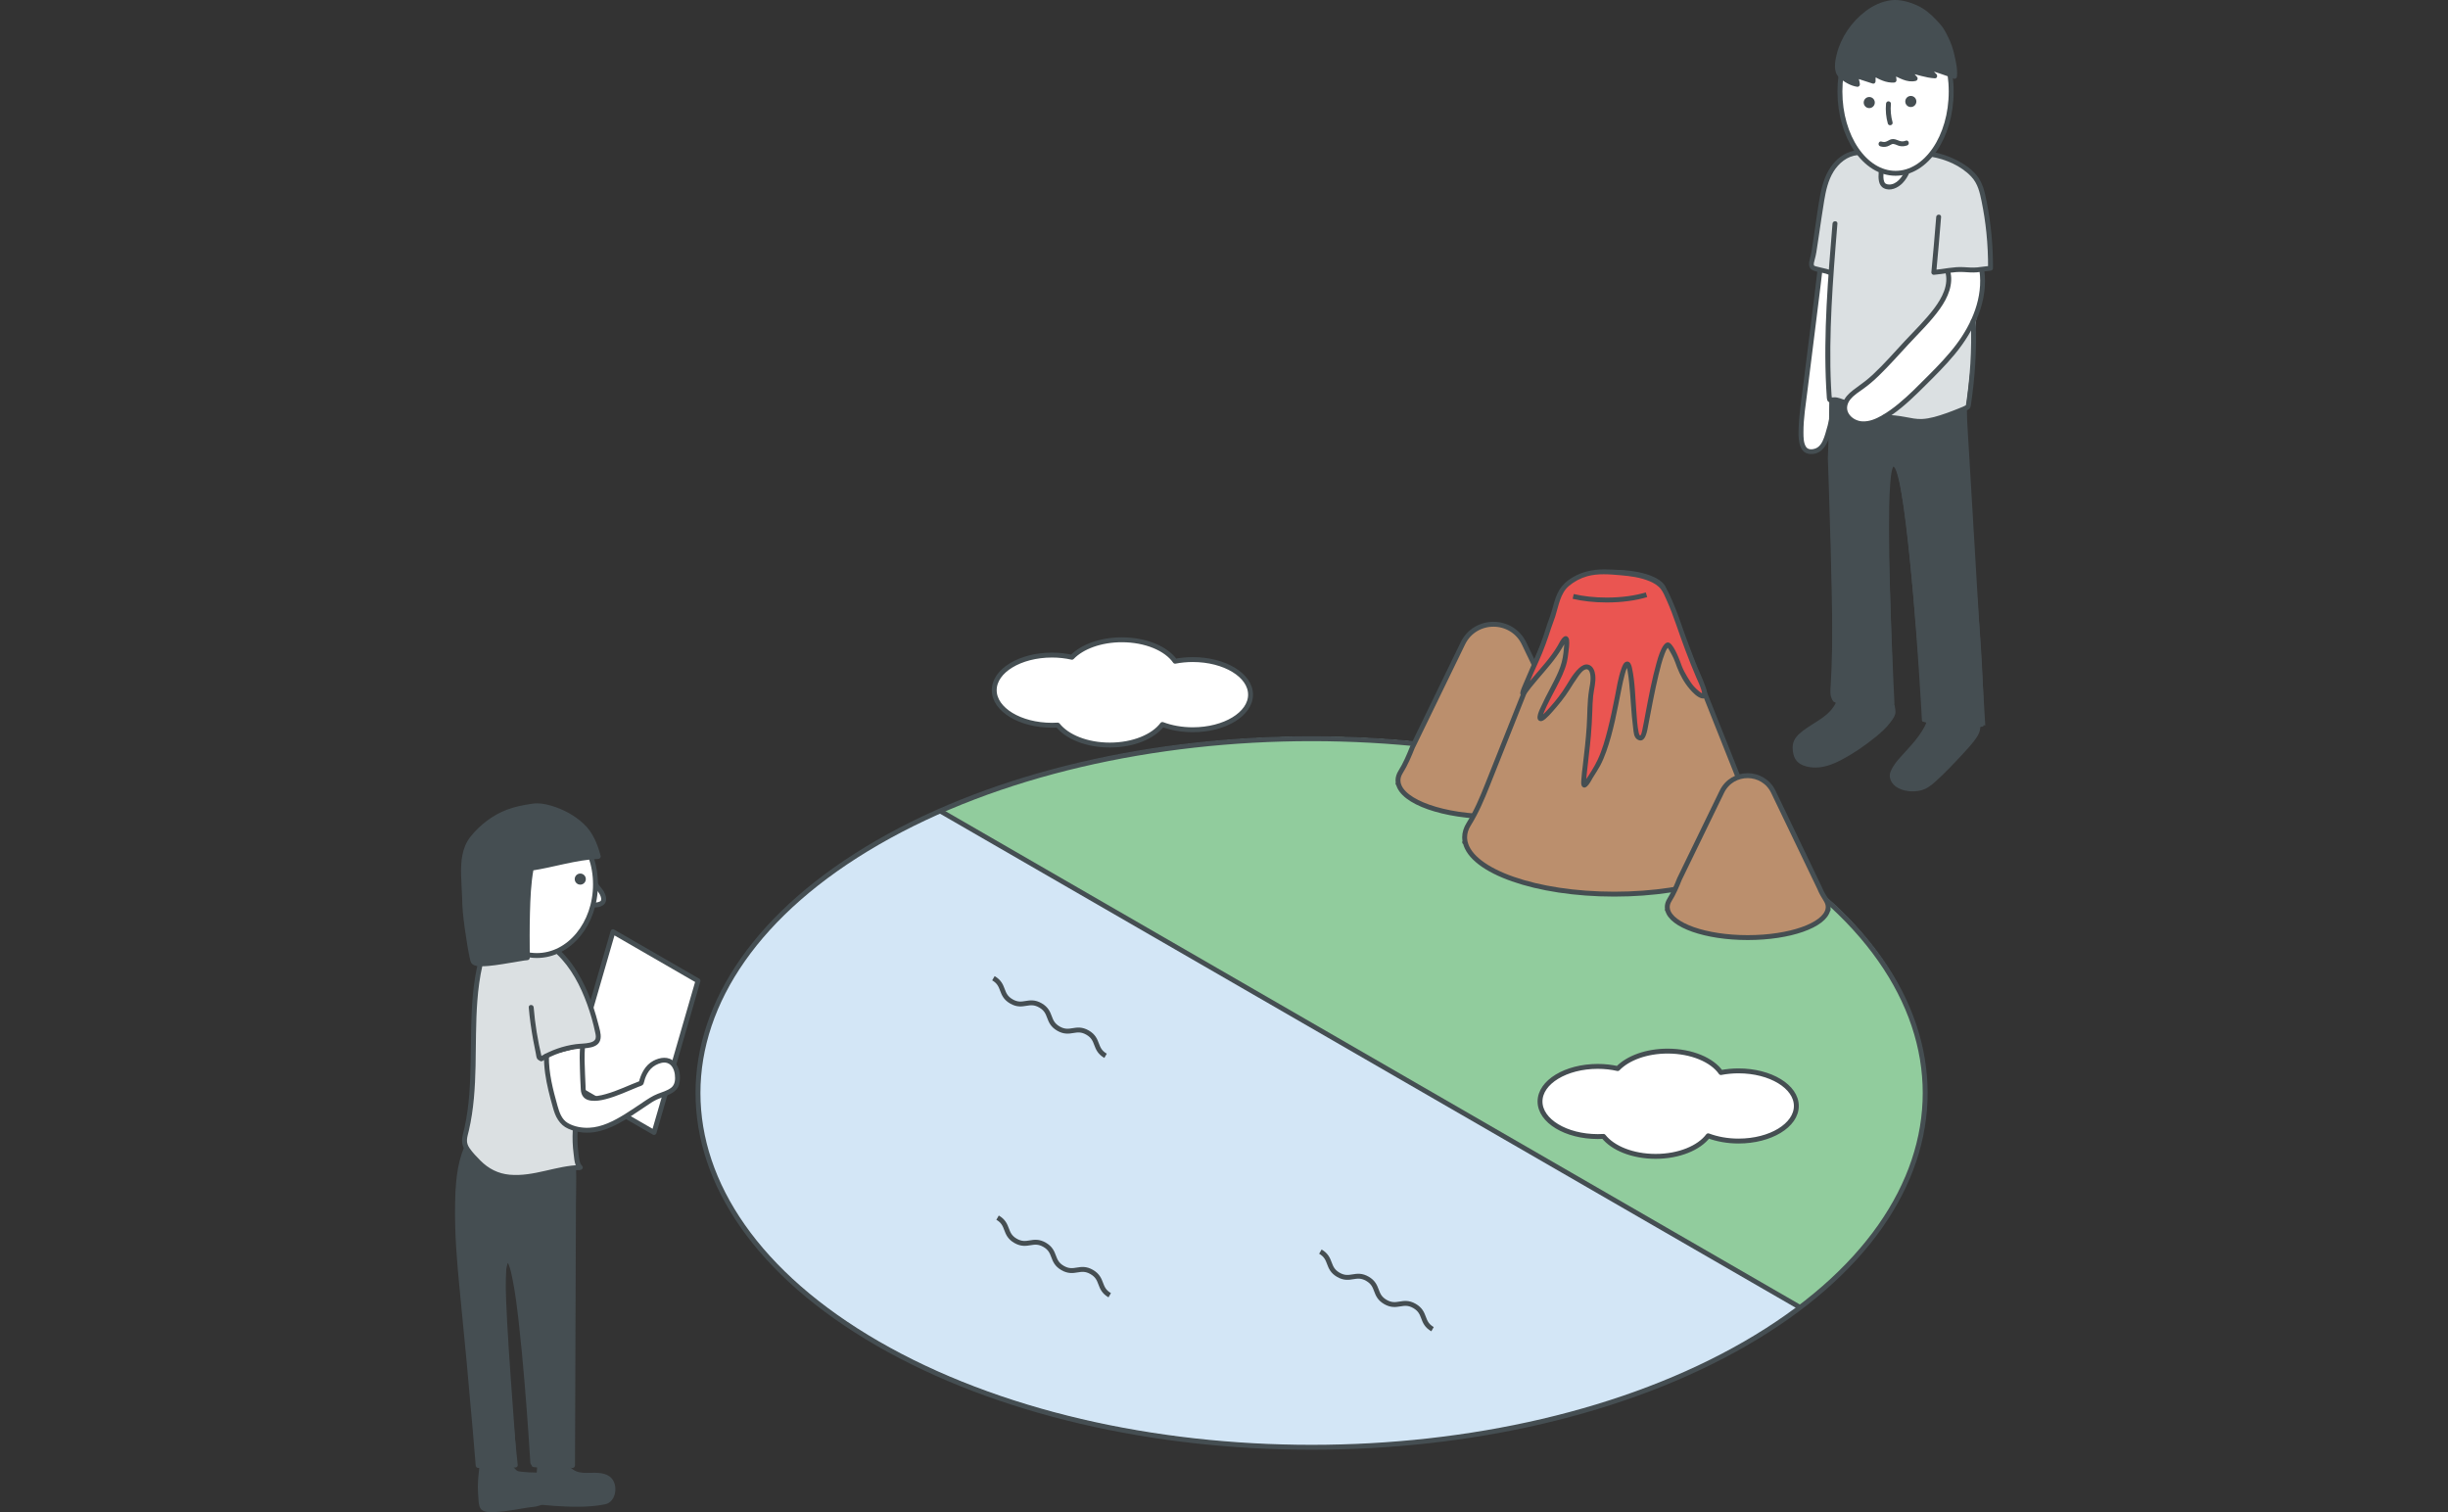
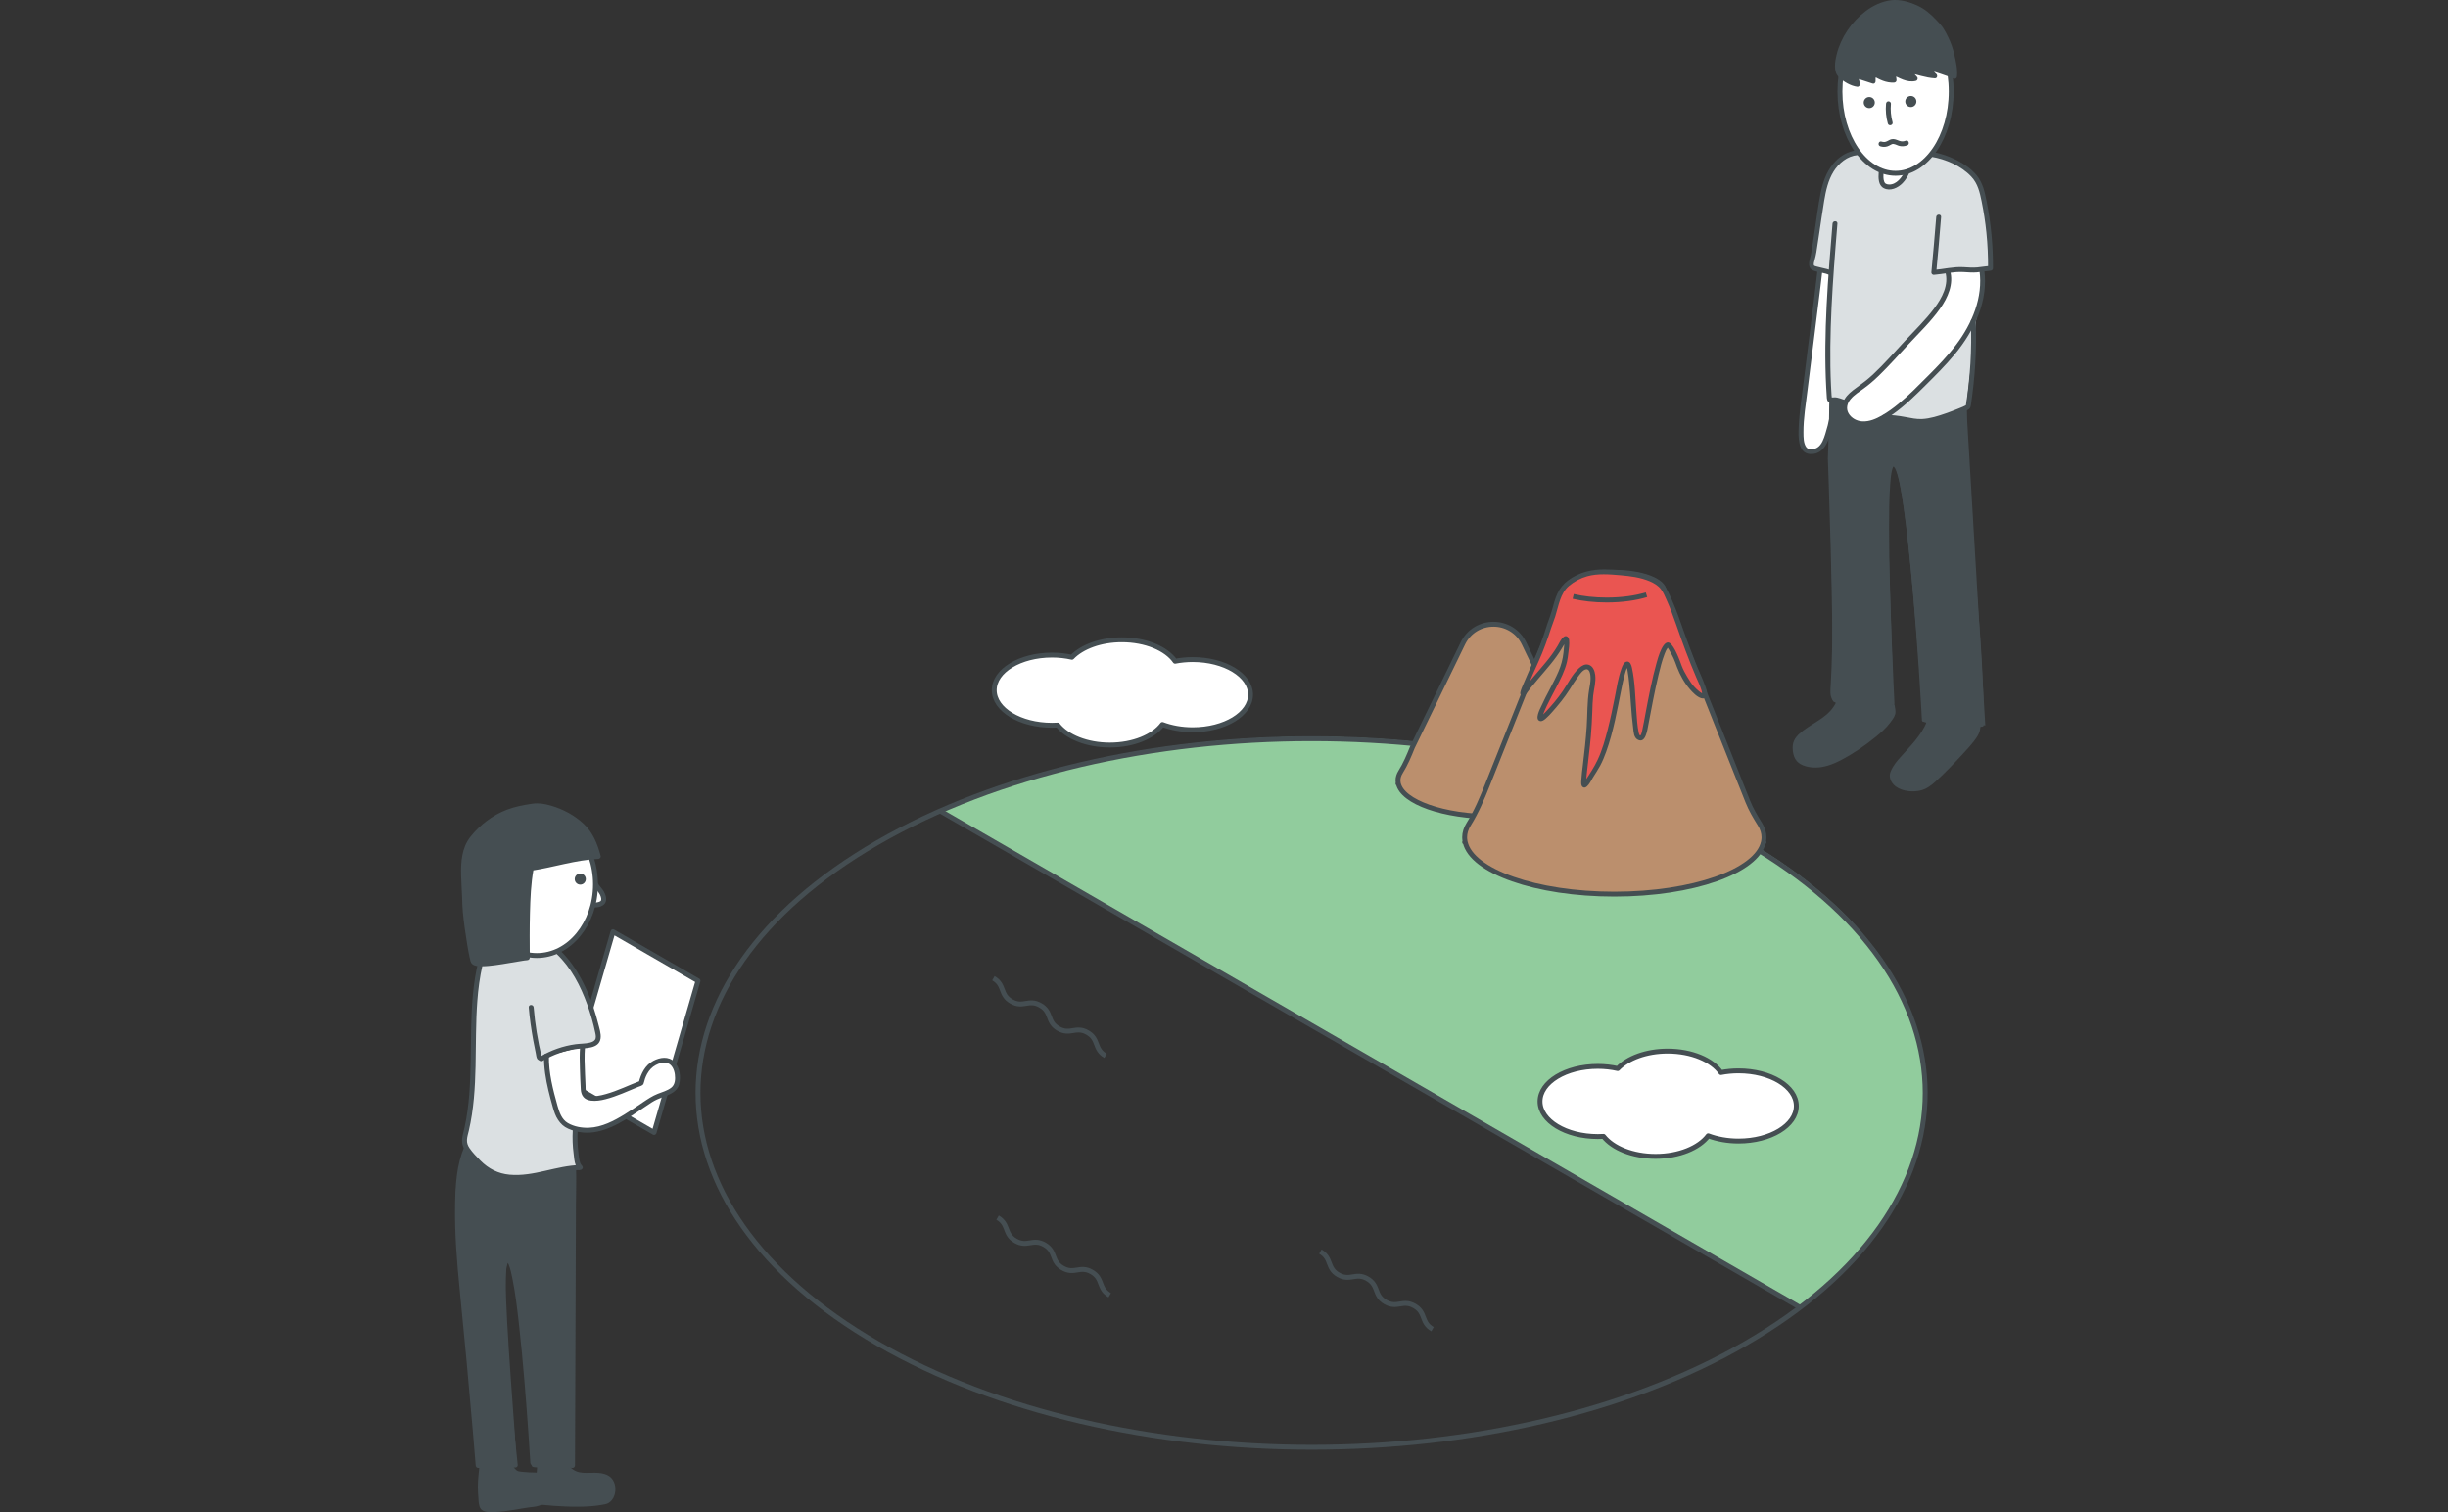
<svg xmlns="http://www.w3.org/2000/svg" id="_地球科学系" viewBox="0 0 300 185.299">
  <rect x="0" y="0" width="300" height="185.299" fill="#333333" stroke="none" />
  <defs>
    <style>.cls-1{clip-path:url(#clippath);}.cls-2,.cls-3,.cls-4,.cls-5,.cls-6{stroke-width:0px;}.cls-2,.cls-7{fill:none;}.cls-8{stroke-miterlimit:10;}.cls-8,.cls-9,.cls-10,.cls-11,.cls-7,.cls-12,.cls-13{stroke:#454e52;}.cls-8,.cls-10,.cls-11,.cls-7,.cls-12,.cls-13{stroke-width:.6px;}.cls-8,.cls-6,.cls-12,.cls-13{fill:#fff;}.cls-3{fill:#454e52;}.cls-9{fill:#d3e6f6;stroke-width:1.2px;}.cls-9,.cls-10,.cls-11,.cls-7,.cls-12,.cls-13{stroke-linejoin:round;}.cls-10{fill:#bb8f6d;}.cls-4{fill:#dbe0e2;}.cls-5{fill:#ea5551;}.cls-11{fill:#91cc9d;}.cls-13{stroke-linecap:round;}</style>
    <clipPath id="clippath">
      <path class="cls-2" d="M214.006,103.014c29.372,16.958,29.372,44.453-.002,61.412-29.373,16.959-76.996,16.959-106.368.001-29.372-16.958-29.372-44.453.002-61.412,29.373-16.959,76.996-16.959,106.368-.001Z" />
    </clipPath>
  </defs>
  <polygon class="cls-13" points="80.155 138.773 69.739 132.759 75.121 114.174 85.538 120.188 80.155 138.773" />
  <path class="cls-3" d="M67.276,180.68c-.29-.142-2.508.007-3.792-.249-.514-.102-.994-1.123-1.027-1.455l-3.516.306c-.087.876-.321,2.589-.199,3.83.074.744.023,1.678.513,1.876,1.31.531,5.038-.455,6.381-.501,0,0,5.929-1.7,1.64-3.807Z" />
  <path class="cls-3" d="M67.316,180.536c-.262-.11-.626-.072-.902-.077-.539-.011-1.078-.012-1.617-.039-.272-.013-.543-.032-.813-.063-.25-.029-.516-.04-.715-.208-.327-.275-.608-.787-.666-1.213-.008-.06-.086-.115-.145-.11-1.172.102-2.344.204-3.516.306-.087.008-.141.063-.15.15-.096.959-.22,1.916-.232,2.881-.006.497.039.988.073,1.483.026.384.035.831.233,1.174.306.53,1.173.485,1.698.471.831-.022,1.66-.15,2.479-.281.758-.121,1.515-.275,2.279-.351.281-.028.484-.063.75-.155.859-.296,1.803-.672,2.456-1.325.322-.322.552-.758.414-1.22-.207-.692-.993-1.113-1.589-1.409-.172-.086-.324.173-.151.259.512.255,1.21.601,1.432,1.175.142.366-.048.708-.303.968-.595.608-1.474.958-2.262,1.236-.188.066-.372.139-.568.156-.625.052-1.244.163-1.863.266-.785.131-1.572.264-2.366.337-.597.055-1.283.127-1.864-.064-.444-.146-.44-.758-.468-1.146-.035-.491-.082-.981-.08-1.474.005-.998.134-1.988.233-2.98l-.15.15c1.172-.102,2.344-.204,3.516-.306l-.145-.11c.059.434.33.898.618,1.219.353.394.846.409,1.344.451.599.051,1.201.058,1.802.067.345.005.832-.066,1.159.072.178.075.255-.215.08-.289Z" />
  <path class="cls-3" d="M70.294,143.109s-4.517-.546-6.81-1.465-6.311-.975-6.311-.975c-1.522,3.431-1.29,10.222-.432,18.43.858,8.208,1.855,20.482,1.855,20.482l4.551-.045s-2.713-24.678-.958-25.146c1.598-.426,3.101,24.862,3.101,24.862l4.871.329.133-36.471Z" />
  <path class="cls-3" d="M70.294,142.809c-1.53-.186-3.147-.464-4.679-.833-.525-.127-1.047-.267-1.558-.441-.493-.167-.969-.366-1.473-.501-1.104-.295-2.248-.446-3.385-.55-.673-.061-1.35-.107-2.026-.117-.096-.001-.218.056-.259.149-.972,2.214-1.104,4.771-1.144,7.155-.059,3.489.226,6.983.572,10.453.573,5.756,1.115,11.514,1.606,17.278.118,1.392.236,2.785.349,4.177.013.16.127.302.3.3,1.517-.015,3.034-.03,4.551-.045.149-.001.318-.137.3-.3-.09-.821-.174-1.642-.257-2.464-.2-1.975-.386-3.952-.557-5.93-.208-2.4-.395-4.802-.536-7.206-.123-2.093-.228-4.194-.192-6.292.007-.39.019-.78.043-1.169.01-.167.023-.335.039-.502.007-.074.015-.147.023-.221.009-.075.019-.154.021-.168.033-.226.072-.455.142-.673.013-.04.027-.08.043-.119-.013.034-.003.003.029-.056.015-.027.034-.052.05-.078-.053.088.032-.012-.007.011-.047.027.087-.006-.031.014.076-.013-.08-.003-.012.002-.051-.004-.076-.017-.081-.018.056.006-.053-.044.006.005.033.027.063.081.016.013.021.029.041.059.058.091.018.034.037.068.054.103.022.043.056.126.036.077.214.524.332,1.091.445,1.644.379,1.854.6,3.743.812,5.622.266,2.357.483,4.718.681,7.082.177,2.111.336,4.224.483,6.338.08,1.15.157,2.301.227,3.451.003.054.007.107.01.161.01.17.13.288.3.3,1.624.11,3.247.219,4.871.329.162.011.299-.146.3-.3.004-1.209.009-2.418.013-3.627.011-2.903.021-5.806.032-8.71.013-3.512.026-7.025.038-10.537.011-3.036.022-6.073.033-9.109.005-1.472.063-2.955.016-4.426-.001-.021 0-.041 0-.062.001-.386-.599-.387-.6,0-.004,1.209-.009,2.418-.013,3.627-.011,2.903-.021,5.806-.032,8.71-.013,3.512-.026,7.025-.038,10.537-.011,3.036-.022,6.073-.033,9.109l-.011,3.002c-.002.459-.066.968-.005,1.424.003.02-0.0.042-0.0.062l.3-.3c-1.624-.11-3.247-.219-4.871-.329l.3.3c-.05-.839-.105-1.678-.162-2.516-.134-2-.281-3.999-.441-5.997-.194-2.42-.406-4.839-.66-7.253-.219-2.08-.454-4.164-.816-6.224-.119-.679-.247-1.361-.446-2.022-.106-.354-.239-.864-.576-1.076-.385-.242-.71.108-.845.445-.194.483-.234,1.034-.276,1.548-.151,1.869-.067,3.764.016,5.635.107,2.44.28,4.878.476,7.312.178,2.207.378,4.412.593,6.615.119,1.216.242,2.432.373,3.647.006.057.012.113.018.17l.3-.3c-1.517.015-3.034.03-4.551.045l.3.3c-.302-3.71-.623-7.418-.957-11.125-.266-2.952-.542-5.904-.846-8.853-.36-3.491-.688-6.991-.727-10.503-.017-1.583.022-3.173.209-4.746.143-1.196.37-2.425.856-3.534l-.259.149c1.672.025,3.384.185,5.008.583,1.03.253,2.003.685,3.034.944,1.062.267,2.141.47,3.221.645.617.1,1.237.193,1.858.268.382.046.379-.554,0-.6Z" />
  <path class="cls-3" d="M57.028,140.629c-.785,2.172-1.174,4.405-1.205,6.713-.034,2.552.182,5.118.392,7.659.441,5.349,1.096,10.678,1.608,16.021.274,2.858.511,5.721.624,8.591.003.08.066.151.15.15,1.517-.018,3.033-.06,4.55-.078.079-.001.152-.068.15-.15-.039-1.474-.153-2.948-.256-4.419-.15-2.145-.311-4.289-.462-6.433-.159-2.245-.311-4.491-.431-6.738-.094-1.775-.184-3.556-.161-5.334.007-.528.013-1.066.093-1.59.02-.132.059-.33.099-.416.028-.061.033-.05.048-.077-.016.028-.035-.007.002.012.262.141.426.517.543.842.245.678.394,1.393.529,2.1.421,2.203.654,4.443.866,6.674.256,2.695.448,5.396.613,8.098.08,1.306.152,2.612.218,3.918.031.615.061,1.23.089,1.845.012.255.023.51.035.766.006.135.012.269.018.404.005.123-.024.32.022.434.077.189.355.172.525.183.388.024.779.021,1.167.018.927-.007,1.854-.035,2.78-.07.176-.006.352-.013.528-.021.082-.003.148-.066.15-.15.089-4.748.111-9.496.11-14.244-.001-4.722-.024-9.444-.02-14.166.003-2.687.014-5.374.042-8.061.002-.193-.298-.193-.3,0-.05,4.755-.047,9.511-.036,14.266.01,4.72.026,9.44-.001,14.16-.015,2.682-.045,5.364-.095,8.045l.15-.15c-.633.027-1.266.048-1.9.064-.885.023-1.793.081-2.676.001-.042-.004-.096-.02-.138-.016-.13.012.024-.059.005.036.048-.238-.024-.559-.035-.802-.027-.596-.054-1.192-.083-1.788-.064-1.311-.134-2.621-.211-3.931-.161-2.737-.35-5.473-.598-8.203-.21-2.305-.445-4.617-.845-6.898-.137-.78-.289-1.565-.528-2.321-.126-.399-.274-.896-.598-1.185-.711-.635-.801.792-.827,1.165-.108,1.544-.027,3.107.038,4.651.093,2.196.234,4.389.383,6.582.271,3.981.631,7.961.82,11.947.013.268.024.536.031.803l.15-.15c-1.517.018-3.033.06-4.55.078l.15.15c-.205-5.187-.79-10.352-1.338-15.511-.553-5.195-1.169-10.419-1.28-15.647-.029-1.372.016-2.751.228-4.109.195-1.244.533-2.455.96-3.638.066-.182-.224-.26-.289-.08h0Z" />
  <path class="cls-3" d="M69.16,179.282c.479.582,1.118,1.169,1.915,1.302,1.026.171,2.267-.169,3.293.318,1.425.676.965,2.988-.12,3.251-2.134.517-5.35.334-7.749.105-2.186-.209-.285-2.416-.552-4.976" />
  <path class="cls-3" d="M69.054,179.388c.515.618,1.163,1.197,1.981,1.341.881.154,1.785-.055,2.665.117.708.138,1.258.537,1.385,1.275.092.535-.039,1.168-.403,1.582-.189.215-.408.295-.681.354-.401.086-.808.145-1.216.186-.889.09-1.785.106-2.679.089-.889-.017-1.777-.068-2.662-.14-.395-.032-.814-.036-1.201-.124-.234-.053-.471-.155-.582-.381-.256-.522.049-1.304.169-1.827.195-.848.348-1.705.265-2.578-.018-.191-.318-.192-.3,0,.082.875-.076,1.726-.273,2.575-.127.551-.346,1.203-.2,1.771.141.548.665.725,1.174.78.955.103,1.918.164,2.878.202,1.007.039,2.018.044,3.024-.034.434-.033.867-.083,1.295-.157.313-.054.657-.094.929-.271.938-.613,1.044-2.222.309-3.018-.66-.714-1.786-.666-2.674-.649-.562.011-1.152.034-1.676-.205-.529-.241-.949-.661-1.317-1.101-.124-.148-.335.065-.212.212h0Z" />
  <path class="cls-4" d="M60.178,114.337c-.416.235-1.168,3.356-1.572,4.506s-.723,14.102-.74,14.382-.973,6.276-.943,6.58,1.835,3.482,3.791,4.045c2.434.701,6.381-.277,8.141-.529s2.543.234,2.258-.257c-.429-.737-.638-4.686-.638-4.686l-1.624-1.012s-1.976-5.934-1.885-7.744c.01-.191-.747.207-.632.124,1.203-.867,1.519-.966,6.682-2.003.551-.111-.876-5.052-.974-5.298s-2.852-5.571-3.691-5.927c-1.585-.671-8.172-2.182-8.172-2.182Z" />
  <path class="cls-6" d="M71.39,128.267c-.13,1.557.03,3.489.077,5.057.01.33.031.689.25.936.231.26.612.314.959.336,1.599.1,4.395-1.307,5.895-1.87.483-1.992,1.49-2.495,2.3-2.735,1.607-.476,2.418,1.146,2.072,2.785-.241,1.14-2.061,1.299-3.042,1.927-3.228,2.067-6.354,4.802-9.931,3.424-.427-.164-.851-.39-1.12-.76-.188-.259-.527-.76-.614-1.067-.592-2.089-1.319-4.573-1.267-6.906" />
  <path class="cls-3" d="M71.09,128.267c-.071.895-.055,1.795-.022,2.692.031.848.051,1.701.107,2.547.052.783.446,1.264,1.238,1.364.609.078,1.22-.025,1.809-.177,1.377-.355,2.671-.97,3.984-1.503.228-.093.549-.141.655-.385.082-.189.11-.415.179-.611.072-.203.157-.399.259-.588.251-.462.6-.848,1.067-1.096.414-.22.949-.401,1.412-.249.584.191.854.838.924,1.402.072.576.04,1.253-.455,1.63-.477.363-1.093.525-1.642.742-.666.263-1.238.652-1.83,1.049-.732.491-1.459.99-2.21,1.453-1.327.818-2.796,1.589-4.385,1.656-.873.037-1.832-.131-2.593-.578-.754-.444-1.039-1.316-1.262-2.107-.56-1.992-1.09-4.031-1.055-6.116.007-.386-.593-.386-.6,0-.024,1.429.213,2.849.54,4.236.161.684.346,1.363.537,2.04.16.569.317,1.066.646,1.563.325.49.701.84,1.244,1.08.567.25,1.17.403,1.786.463,1.2.117,2.386-.19,3.48-.666,1.166-.507,2.238-1.207,3.291-1.912.56-.374,1.116-.754,1.681-1.12.419-.272.86-.453,1.326-.628.792-.298,1.784-.646,2.024-1.56.238-.907.098-2.09-.589-2.779-.712-.714-1.757-.551-2.573-.117-1.005.535-1.515,1.591-1.781,2.654l.21-.21c-1.425.539-2.793,1.228-4.266,1.635-.62.171-1.448.388-2.075.129-.439-.181-.378-.738-.392-1.13-.017-.482-.041-.964-.063-1.445-.05-1.118-.094-2.241-.006-3.358.03-.385-.57-.383-.6,0h0Z" />
  <path class="cls-3" d="M64.798,123.44c.109,1.348.307,2.69.546,4.021.098.544.203,1.086.321,1.626.043.196.057.477.162.65.073.12.241.195.355.269.088.058.214.053.303,0,1.302-.775,2.755-1.289,4.26-1.476.957-.119,2.667.026,2.854-1.281.084-.591-.156-1.267-.298-1.837-.155-.62-.333-1.234-.534-1.841-.413-1.245-.919-2.466-1.542-3.621-.681-1.262-1.512-2.462-2.557-3.451-.28-.265-.705.158-.424.424,1.755,1.662,2.904,3.908,3.719,6.157.41,1.131.741,2.293.984,3.471.057.278.142.613-.035.866-.144.206-.407.293-.639.349-.562.136-1.159.112-1.731.19-1.54.21-3.023.737-4.358,1.531h.303l-.247-.162.138.179c-.474-1.987-.812-4.03-.977-6.066-.031-.382-.631-.386-.6,0h0Z" />
  <path class="cls-3" d="M70.19,138.499c-.053.966-.019,1.935.108,2.895.057.434.082.972.252,1.378.068.162.199.302.303.443l.259-.451c-2.934.055-5.711,1.456-8.666,1.183-1.406-.13-2.581-.734-3.569-1.73-.466-.47-.959-.975-1.333-1.522-.219-.32-.342-.648-.317-1.041.024-.379.147-.752.232-1.12,1.203-5.2.639-10.592,1.037-15.871.22-2.917.752-5.852,2.092-8.478.175-.343-.342-.647-.518-.303-2.525,4.947-2.288,10.685-2.387,16.085-.05,2.748-.16,5.52-.758,8.212-.152.683-.424,1.407-.238,2.109.172.651.686,1.164,1.119,1.654.936,1.059,1.964,1.98,3.352,2.374,3.354.953,6.619-.889,9.954-.952.208-.004.4-.26.259-.451-.095-.129-.214-.261-.267-.405-.149-.408-.182-.909-.233-1.337-.106-.886-.129-1.781-.08-2.672.021-.386-.579-.385-.6,0h0Z" />
  <path class="cls-6" d="M72.888,108.211c.198.413.677.826.875,1.239.16.333.319.729.144,1.054-.182.339-.854.424-1.237.388" />
  <path class="cls-3" d="M72.629,108.362c.301.605.93,1.017,1.046,1.719.01.058.012.124.002.182-.005.03-.016.062-.029.089-.007.013-.054.068-.016.027-.007.008-.065.062-.024.029-.023.019-.05.034-.075.049-.065.037-.073.039-.134.059-.246.081-.462.098-.728.075-.162-.014-.3.148-.3.3,0,.174.138.286.3.3.313.027.655-.007.95-.119.386-.146.645-.428.662-.856.017-.411-.194-.866-.428-1.194-.231-.323-.529-.605-.707-.964-.072-.145-.277-.186-.41-.108-.148.086-.18.265-.108.41h0Z" />
  <ellipse class="cls-8" cx="65.791" cy="108.373" rx="7.185" ry="8.717" />
  <path class="cls-3" d="M73.315,104.943c-3.13.14-5.119.977-8.217,1.445-.556,2.969-.502,7.947-.481,10.968-.912.034-6.147,1.271-6.608.483-.258-.442-1.055-5.633-1.068-7.243-.018-2.402-.576-5.671.634-7.46.915-1.353,2.751-2.835,4.251-3.481,1.134-.488,2.378-.721,3.6-.9s3.409.65,4.448,1.318c1.928,1.241,2.752,2.282,3.441,4.87Z" />
  <path class="cls-3" d="M73.315,104.643c-2.829.135-5.513,1.029-8.296,1.456-.094.014-.193.118-.21.21-.334,1.807-.416,3.661-.466,5.495-.051,1.85-.038,3.702-.025,5.553l.3-.3c-.901.041-1.813.282-2.701.428-1.052.173-2.193.413-3.264.301-.131-.014-.3-.065-.365-.088-.049-.018-.011.02-.024-.02.016.046-.008-.017-.026-.08-.111-.372-.18-.758-.251-1.139-.234-1.253-.419-2.518-.569-3.783-.144-1.209-.167-2.41-.232-3.624-.086-1.617-.278-3.382.251-4.946.252-.745.768-1.353,1.313-1.905.649-.658,1.379-1.24,2.166-1.724.807-.497,1.675-.83,2.594-1.057.826-.204,1.744-.445,2.6-.374,1.484.123,2.974.811,4.174,1.666,1.118.796,1.9,1.808,2.369,3.1.145.398.265.805.375,1.214.1.373.679.214.579-.16-.391-1.457-.953-2.861-2.075-3.912-1.135-1.063-2.548-1.808-4.036-2.238-.737-.213-1.493-.344-2.257-.231-1.058.157-2.121.358-3.124.737-1.715.648-3.323,1.875-4.458,3.31-1.076,1.361-1.187,3.057-1.149,4.734.021.906.091,1.81.123,2.716.021.57.029,1.135.082,1.703.125,1.344.316,2.684.536,4.016.09.545.183,1.09.304,1.629.06.27.105.612.322.807.288.259.77.265,1.133.268.579.005,1.159-.063,1.732-.138,1.168-.154,2.322-.387,3.486-.562.128-.019.252-.038.395-.044.161-.007.301-.131.3-.3-.013-1.818-.025-3.636.023-5.454.047-1.812.118-3.648.447-5.434l-.21.21c2.73-.419,5.364-1.303,8.137-1.435.384-.018.387-.618,0-.6Z" />
  <circle class="cls-3" cx="71.112" cy="107.724" r=".68" />
  <path class="cls-6" d="M223.026,33.159c-.777,6.704-1.347,10.558-2.125,17.262-.157,1.354-.586,4.738.767,4.898,1.742.207,2.16-1.278,2.774-3.836.608-2.534,1.608-15.947,1.682-17.616" />
  <path class="cls-3" d="M222.726,33.159c-.522,4.495-1.12,8.98-1.672,13.472-.234,1.906-.546,3.827-.63,5.747-.048,1.088-.117,3.151,1.381,3.254,1.629.112,2.228-1.439,2.593-2.753.299-1.075.502-2.142.646-3.246.367-2.811.603-5.641.839-8.465.194-2.321.387-4.644.523-6.969.006-.111.013-.221.018-.332.017-.386-.583-.385-.6,0-.088,1.947-.264,3.892-.42,5.835-.23,2.859-.472,5.719-.795,8.569-.107.942-.209,1.89-.39,2.821-.136.699-.319,1.398-.532,2.078-.184.585-.42,1.311-.963,1.665-.355.232-1.064.363-1.357-.024-.361-.477-.352-1.249-.356-1.816-.011-1.74.295-3.497.503-5.218.514-4.258,1.086-8.509,1.594-12.767.074-.617.146-1.234.218-1.851.044-.383-.556-.38-.6,0h0Z" />
  <path class="cls-3" d="M224.002,56.175s.756,20.375.519,27.42c-.045,1.329.004,2.376.195,2.376.49,0,7.319,1.454,7.291.083-.302-14.652-1.273-29.002.008-29.031,1.583-.036,3.667,31.264,3.667,31.264l7.61.602-2.413-40.578-16.58-.871-.296,8.734Z" />
  <path class="cls-4" d="M230.513,18.709c-1.91-.304-4.98-.728-6.263,2.493-1.401,3.518-2.183,11.499-2.183,11.499l2.228.714-.109,15.464s9.156,2.941,10.859,2.76,5.91-1.642,5.91-1.642l1.91-16.936,1.072-.189s.799-10.614-3.904-12.776c-4.703-2.162-9.52-1.386-9.52-1.386Z" />
  <path class="cls-6" d="M230.531,21.14c-.079,1.112.077,1.779,1.043,1.77s1.792-1.001,2.156-1.895" />
  <path class="cls-3" d="M230.231,21.14c-.045.658-.061,1.566.623,1.919.797.412,1.734-.033,2.303-.62.376-.387.656-.848.862-1.344.062-.15-.067-.33-.21-.369-.173-.047-.307.059-.369.21-.318.766-1.026,1.705-1.947,1.674-.147-.005-.28-.038-.387-.096-.016-.01-.032-.02-.047-.031.024.019.022.018-.004-.005-.027-.025-.053-.051-.076-.079.036.045-.026-.044-.032-.054-.005-.009-.051-.107-.032-.061-.144-.35-.11-.758-.083-1.144.011-.162-.146-.3-.3-.3-.172,0-.289.138-.3.3h0Z" />
  <ellipse class="cls-8" cx="232.299" cy="11.211" rx="6.817" ry="10.025" />
  <path class="cls-6" d="M238.675,33.198c.683,2.218-1.067,4.536-2.646,6.237-1.418,1.527-2.837,3.054-4.255,4.581-1.125,1.211-2.261,2.432-3.611,3.388-.926.655-2.061,1.367-2.113,2.5-.047,1.039.959,1.898,1.993,2.015s2.049-.331,2.938-.871c1.786-1.085,3.287-2.572,4.771-4.044,1.905-1.891,3.829-3.805,5.243-6.088s2.271-5.2,1.87-7.855" />
  <path class="cls-3" d="M238.386,33.278c.475,1.627-.394,3.226-1.344,4.499-1.082,1.449-2.415,2.728-3.644,4.051-1.275,1.372-2.512,2.799-3.883,4.077-.632.589-1.312,1.097-2.013,1.601-.538.386-1.089.806-1.436,1.381-.785,1.299.063,2.741,1.389,3.204,1.582.552,3.272-.455,4.519-1.337,1.456-1.03,2.729-2.286,3.991-3.538,1.245-1.235,2.492-2.474,3.608-3.829,2.394-2.906,4.139-6.553,3.582-10.405-.055-.381-.633-.219-.579.16.474,3.279-.909,6.526-2.852,9.094-1.02,1.348-2.198,2.571-3.39,3.766-1.186,1.188-2.365,2.397-3.661,3.466-.652.538-1.341,1.039-2.075,1.459-.711.406-1.506.742-2.34.709-.685-.027-1.38-.39-1.725-.996-.334-.586-.162-1.236.252-1.73.45-.536,1.061-.906,1.622-1.312.66-.477,1.274-1.012,1.858-1.579,1.267-1.23,2.439-2.562,3.64-3.856,1.307-1.408,2.729-2.767,3.842-4.34.959-1.355,1.707-3.028,1.218-4.704-.108-.37-.687-.213-.579.16h0Z" />
  <path class="cls-3" d="M237.281,26.589c-.175,2.265-.385,4.527-.595,6.789-.014.153.149.312.3.3,1.23-.099,2.409-.416,3.651-.343.538.032,1.076.082,1.615.037.564-.047,1.121-.155,1.685-.2.162-.013.299-.127.3-.3.016-2.727-.24-5.453-.768-8.128-.231-1.173-.465-2.324-1.243-3.269-.622-.755-1.455-1.338-2.316-1.788-.963-.504-2.01-.878-3.084-1.059-.378-.064-.54.515-.16.579,1.781.3,3.66,1.108,4.912,2.44.798.849,1.037,1.909,1.264,3.02.26,1.277.458,2.566.589,3.862.147,1.443.213,2.894.204,4.344l.3-.3c-.546.043-1.085.145-1.631.195-.557.051-1.113.001-1.67-.032-1.244-.073-2.42.244-3.651.343l.3.3c.21-2.262.42-4.524.595-6.789.03-.385-.57-.383-.6,0h0Z" />
  <path class="cls-3" d="M227.631,18.409c-1.214.106-2.271.777-3.025,1.716-.828,1.031-1.245,2.303-1.502,3.584-.304,1.512-.488,3.051-.718,4.575-.117.778-.235,1.556-.352,2.333-.049.326-.112.635-.2.952-.085.306-.165.621-.122.94.072.535.477.657.944.779.487.127,1.027.18,1.489.386.35.156.655-.361.303-.518-.368-.164-.764-.243-1.154-.332-.205-.047-.41-.093-.612-.15-.094-.027-.328-.077-.37-.14-.094-.142.027-.532.073-.705.083-.31.161-.611.209-.929.108-.716.216-1.433.325-2.149.208-1.374.399-2.752.627-4.124.206-1.241.481-2.516,1.151-3.599.641-1.034,1.685-1.91,2.935-2.019.382-.033.385-.634,0-.6h0Z" />
  <path class="cls-3" d="M224.573,27.401c-.548,6.672-1.121,13.392-.775,20.09.022.427.043.856.08,1.282.028.321.153.548.51.558.291.008.516-.063.803.028.286.09.56.191.854.258.376.086.536-.492.16-.579-.457-.105-.958-.385-1.434-.347-.085.007-.284-0-.352.04l-.035 0c.082.068.112.064.091-.012.025-.051-.015-.209-.019-.265-.027-.393-.049-.787-.068-1.181-.077-1.593-.097-3.189-.081-4.783.033-3.264.216-6.525.45-9.78.127-1.771.271-3.541.417-5.31.032-.385-.569-.383-.6,0h0Z" />
  <path class="cls-3" d="M241.525,39.357c.138,3.471-.082,6.965-.619,10.396l.138-.179c-.32.219-.676.344-1.035.489-.506.205-1.016.403-1.532.582-.935.325-1.944.654-2.94.699-.682.031-1.346-.113-2.012-.24-.874-.166-1.75-.269-2.64-.266-.386.001-.387.601,0,.6.7-.002,1.394.054,2.084.172.496.085.988.197,1.487.268,1.299.184,2.56-.123,3.794-.525.761-.248,1.505-.542,2.245-.845.259-.106.528-.192.758-.353.273-.19.261-.422.309-.744.229-1.554.393-3.118.492-4.686.113-1.787.143-3.58.072-5.369-.015-.385-.615-.387-.6,0h0Z" />
  <path class="cls-3" d="M230.381,21.14c-.041.597-.082,1.467.548,1.79.737.377,1.601-.06,2.122-.596.356-.367.628-.807.823-1.278.074-.178-.216-.256-.289-.08-.343.828-1.098,1.818-2.092,1.784-.317-.011-.597-.128-.723-.436-.15-.364-.115-.801-.089-1.184.013-.193-.287-.192-.3,0h0Z" />
  <path class="cls-3" d="M240.728,50.126c-.103,5.056.195,10.109.596,15.147.4,5.03.9,10.054,1.2,15.092.169,2.838.274,5.681.263,8.524l.11-.145c-2.406.325-4.858.115-7.177-.602l.11.145c-.161-2.931-.348-5.86-.557-8.788-.231-3.241-.489-6.48-.796-9.715-.262-2.756-.548-5.515-.967-8.252-.144-.944-.302-1.888-.524-2.817-.124-.518-.247-1.118-.551-1.568-.163-.242-.46-.4-.669-.117-.2.271-.241.687-.29,1.009-.23,1.531-.239,3.104-.262,4.649-.033,2.264-.005,4.528.039,6.792.048,2.437.121,4.874.208,7.31.072,2.033.154,4.066.245,6.099.047,1.06.096,2.12.15,3.18.002.049.005.098.007.146l.11-.145c-1.572.233-3.179.246-4.76.117-.374-.031-.746-.07-1.118-.12-.376-.05-.905-.058-1.188-.345-.446-.453-.284-1.292-.252-1.861.152-2.689.188-5.383.184-8.075-.008-5.857-.22-11.711-.331-17.566-.057-3.035-.093-6.071-.025-9.106.004-.193-.296-.193-.3,0-.13,5.791.08,11.587.216,17.376.136,5.8.283,11.62-.047,17.416-.035.622-.152,1.388.252,1.923.225.298.554.394.909.454.399.067.803.117,1.205.158,1.77.183,3.572.18,5.334-.082.061-.009.113-.085.11-.145-.037-.714-.07-1.428-.103-2.142-.083-1.787-.158-3.574-.227-5.362-.09-2.327-.168-4.655-.228-6.983-.06-2.335-.104-4.671-.104-7.007-0-1.81.008-3.627.143-5.433.04-.537.083-1.081.202-1.607.033-.146.079-.318.132-.42.036-.07.041-.044.065-.091-.002.005-.003.008-.013.001.045.031.035-.003.087.055.046.052.078.1.12.174.115.205.19.434.26.658.236.758.384,1.545.522,2.326.443,2.504.719,5.039.977,7.567.322,3.145.586,6.297.824,9.449.226,2.997.427,5.996.603,8.996.037.631.073,1.262.108,1.893.004.068.044.124.11.145,2.373.734,4.875.934,7.336.602.064-.009.11-.085.11-.145.019-5.059-.33-10.11-.749-15.149-.418-5.028-.904-10.051-1.158-15.091-.143-2.838-.211-5.681-.153-8.523.004-.193-.296-.193-.3,0h0Z" />
  <path class="cls-3" d="M225.18,86.053c-.881,2.048-2.95,2.579-4.431,3.846-.876.75-1.029,1.287-.82,2.421.187,1.013.846,1.317,1.857,1.515s2.061-.066,3.009-.469c1.805-.767,5.714-3.391,6.837-5.059.653-.97.53-.856.404-1.894" />
  <path class="cls-3" d="M225.05,85.978c-.79,1.782-2.591,2.432-4.052,3.532-.615.463-1.214,1.016-1.293,1.823-.071.723.091,1.639.683,2.118.66.534,1.717.662,2.529.582.924-.091,1.803-.431,2.622-.855,1.526-.79,2.975-1.778,4.306-2.863.643-.524,1.285-1.085,1.786-1.75.232-.308.516-.669.619-1.049.096-.352-.021-.75-.065-1.101-.024-.189-.324-.191-.3,0,.038.303.142.647.091.952-.054.327-.321.647-.506.91-.386.55-.894,1.018-1.399,1.456-1.228,1.066-2.59,2.001-3.999,2.81-1.511.867-3.292,1.62-5.026.939-.817-.321-1.055-1.107-1.052-1.931.003-.855.644-1.416,1.289-1.882,1.48-1.069,3.238-1.765,4.025-3.54.078-.175-.181-.328-.259-.151h0Z" />
  <path class="cls-3" d="M236.427,87.791c-.295,2.272-3.487,4.913-4.131,5.96-.453.737-.77,1.176-.379,1.948.22.434.661.72,1.123.874,1.128.377,2.341.349,3.328-.314.987-.663,4.81-4.662,5.547-5.695.463-.649.776-1.18.607-2.244" />
  <path class="cls-3" d="M236.282,87.751c-.126.889-.609,1.686-1.126,2.401-.557.771-1.203,1.474-1.846,2.173-.467.507-.932,1.001-1.292,1.591-.246.403-.485.832-.413,1.321.07.476.356.886.743,1.16.824.583,2.081.701,3.04.459.691-.175,1.223-.564,1.741-1.029,1.181-1.061,2.283-2.22,3.36-3.385.48-.52.964-1.042,1.401-1.599.24-.306.469-.63.624-.988.221-.506.229-1.035.151-1.574-.028-.19-.317-.109-.289.08.13.896-.166,1.59-.71,2.285-.347.444-.729.862-1.108,1.278-1.014,1.113-2.06,2.202-3.152,3.238-.35.332-.704.687-1.104.961-.934.639-2.125.665-3.174.323-.539-.176-1.023-.518-1.19-1.085-.167-.566.193-1.077.486-1.533.33-.514.787-.953,1.199-1.401.636-.692,1.267-1.393,1.816-2.157.52-.725,1.004-1.541,1.131-2.438.027-.189-.262-.27-.289-.08h0Z" />
  <path class="cls-3" d="M229.563,9.948c-.074-.286.14-.666.066-.952.786.478,1.576.894,2.493.822-.067-.28-.038-.739-.202-.976.905.382,1.837,1.047,2.783.781-.287-.244-.513-.764-.801-1.008,1.102.212,2.087.636,3.208.683-.337-.225-.517-.782-.793-1.079,1.007.371,1.964.591,3.208,1.144.1-.837-.301-2.636-.526-3.449-.117-.423-.881-2.114-1.369-2.655-1.071-1.189-1.866-2.029-3.383-2.549s-2.415-.583-3.904.014-2.853,1.904-3.741,3.239c-.835,1.255-1.757,3.55-1.271,4.977.144.424,1.639,1.337,2.3,1.399-.006-.23-.198-.855-.204-1.085l2.136.695Z" />
  <path class="cls-3" d="M229.852,9.868c-.052-.312.12-.626.066-.952l-.441.339c.812.491,1.67.919,2.644.863.204-.012.33-.181.289-.38-.072-.356-.043-.724-.232-1.048l-.41.41c.961.416,1.918,1.082,3.014.811.214-.053.297-.349.132-.501-.318-.293-.482-.714-.801-1.008l-.292.501c1.102.22,2.157.633,3.288.694.328.018.367-.398.151-.559-.326-.244-.467-.726-.733-1.032l-.292.501c1.044.381,2.117.666,3.137,1.114.219.096.427-.019.451-.259.092-.889-.138-1.843-.332-2.705-.162-.719-.392-1.369-.71-2.034-.19-.397-.391-.791-.631-1.161-.245-.378-.562-.701-.87-1.027-.678-.718-1.427-1.364-2.336-1.77-.986-.44-2.117-.769-3.205-.635-1.128.139-2.211.656-3.111,1.337-1.723,1.304-3.024,3.2-3.549,5.304-.204.817-.428,2.093.244,2.759.578.573,1.489,1.11,2.305,1.208.154.019.31-.153.3-.3-.025-.369-.18-.718-.204-1.085l-.38.289c.712.232,1.424.463,2.136.695.368.12.526-.459.16-.579-.712-.232-1.424-.463-2.136-.695-.177-.058-.392.099-.38.289.025.369.18.718.204,1.085l.3-.3c-.309-.037-.619-.204-.889-.349-.326-.175-.655-.374-.929-.624-.514-.469-.328-1.473-.185-2.099.437-1.915,1.569-3.65,3.075-4.898.819-.678,1.791-1.196,2.84-1.404.997-.198,2.028.08,2.952.455.842.341,1.543.895,2.172,1.54.3.307.626.619.876.969.217.304.393.639.562.971.334.658.596,1.304.765,2.021.206.873.449,1.837.356,2.74l.451-.259c-1.068-.469-2.187-.775-3.28-1.174-.304-.111-.471.296-.292.501.317.365.455.827.854,1.126l.151-.559c-1.074-.058-2.082-.463-3.128-.672-.275-.055-.527.284-.292.501.318.293.482.714.801,1.008l.132-.501c-.9.222-1.763-.409-2.552-.751-.258-.112-.575.128-.41.41.151.259.113.616.172.904l.289-.38c-.871.051-1.617-.343-2.342-.781-.243-.147-.482.095-.441.339.052.312-.12.626-.066.952.064.38.642.219.579-.16Z" />
  <circle class="cls-3" cx="229.075" cy="12.567" r=".68" />
  <circle class="cls-3" cx="234.169" cy="12.436" r=".68" />
  <path class="cls-3" d="M231.13,12.714c-.076.812.001,1.637.22,2.422.104.371.683.214.579-.16-.206-.738-.27-1.5-.199-2.263.015-.162-.149-.3-.3-.3-.175,0-.285.138-.3.3h0Z" />
  <path class="cls-3" d="M230.426,17.928c.279.092.595.1.875.006.139-.047.265-.117.392-.188.103-.057.203-.114.324-.105.269.02.512.191.774.248.307.066.627.044.919-.073l-.231-.548c-.022.012-.044.024-.066.036-.339.185-.037.703.303.518.022-.012.044-.024.066-.036.291-.159.09-.677-.231-.548-.252.101-.497.115-.755.03-.259-.086-.5-.216-.779-.226-.288-.01-.516.13-.76.262-.213.115-.445.122-.672.047-.367-.121-.525.458-.16.579h0Z" />
  <g class="cls-1">
-     <polygon class="cls-9" points="185.744 210.851 34.956 123.794 157.514 53.035 308.302 140.092 185.744 210.851" />
    <polygon class="cls-11" points="247.023 175.472 96.235 88.414 157.514 53.035 308.302 140.092 247.023 175.472" />
  </g>
  <path class="cls-7" d="M213.906,103.236c29.365,16.954,29.365,44.442-.002,61.397-29.366,16.955-76.978,16.955-106.343.001-29.365-16.954-29.365-44.442.002-61.397,29.366-16.955,76.978-16.955,106.343-.001Z" />
  <path class="cls-7" d="M121.742,119.873c1.441.832.761,2.01,2.202,2.842,1.441.832,2.122-.346,3.563.486,1.442.832.761,2.011,2.203,2.843,1.444.834,2.124-.345,3.568.489s.764,2.012,2.207,2.846" />
  <path class="cls-7" d="M122.252,149.209c1.441.832.761,2.01,2.202,2.842,1.441.832,2.122-.346,3.563.486,1.442.832.761,2.011,2.203,2.843,1.444.834,2.124-.345,3.568.489,1.444.834.764,2.012,2.207,2.846" />
  <path class="cls-7" d="M161.811,153.373c1.441.832.761,2.01,2.202,2.842,1.441.832,2.122-.346,3.563.486,1.442.832.761,2.011,2.203,2.843,1.444.834,2.124-.345,3.568.489s.764,2.012,2.207,2.846" />
  <path class="cls-10" d="M194.73,95.932c.018-.1.03-.2.03-.302,0-.354-.11-.698-.316-1.027-.357-.57-.7-1.148-.949-1.772l-6.718-13.974c-1.511-3.142-5.981-3.151-7.505-.016l-6.173,12.703c-.419,1.051-.861,2.1-1.461,3.059-.206.33-.316.674-.316,1.027,0,.102.012.202.03.302l-.03.075h.045c.505,2.28,5.537,4.071,11.675,4.071,6.138,0,11.17-1.791,11.675-4.071h.045l-.03-.075Z" />
  <path class="cls-10" d="M216.127,103.078c.028-.156.047-.314.047-.473,0-.554-.172-1.092-.495-1.608-.558-.892-1.096-1.796-1.485-2.774l-10.268-25.78h-12.188l-9.466,23.766c-.655,1.645-1.348,3.287-2.287,4.788-.323.516-.495,1.054-.495,1.608,0,.159.019.316.047.473l-.047.117h.07c.79,3.569,8.666,6.372,18.272,6.372,9.606,0,17.483-2.803,18.272-6.372h.07l-.047-.117Z" />
  <ellipse class="cls-10" cx="197.832" cy="72.443" rx="6.1" ry="2.315" />
  <path class="cls-5" d="M191.155,79.273c.679-1.173,1.007-1.709.781.39-.146,1.352-.163,1.952-1.79,5.011-2.834,5.328-.944,3.547,1.471.376.751-.986,2.05-3.698,3.022-3.294.741.308.611,1.729.485,2.358-.488,2.44-.023,2.828-.781,9.085-.521,4.295-.358,3.416,1.233.928,1.62-2.534,2.496-8.315,3.03-10.69.503-2.239.918-2.635,1.139-1.334.417,2.458.388,5.269.8,7.799.084.515.73.954.991-.282.512-2.415,2.08-12.071,3.122-10.38,1.464,2.375.618,2.082,2.473,4.783.395.576,2.928,2.993,1.126-.898-.507-1.094-2.152-5.455-2.688-7.074-.264-.798-1.223-3.208-1.696-3.914-1.129-1.686-4.52-1.897-6.042-2.01-2.068-.153-3.881-.095-5.759,1.447-1.296,1.065-1.397,3.086-1.991,4.509-.311.745-.683,2.375-1.708,4.637-.698,1.541-2.226,4.952-1.644,4.181,1.682-2.228,3.384-3.831,4.425-5.629Z" />
  <path class="cls-3" d="M191.414,79.424c.132-.227.261-.456.405-.676.042-.064.095-.123.134-.188.003-.005.064-.064.064-.065.028.056-.451.06-.331-.087-.009.011.021.192.021.21.003.143-.006.287-.015.429-.021.314-.056.626-.091.939-.088.806-.293,1.561-.614,2.306-.626,1.454-1.462,2.806-2.108,4.25-.147.329-.856,1.627-.153,1.814.262.07.516-.146.7-.301.293-.247.553-.536.806-.822.751-.848,1.486-1.74,2.093-2.697.341-.537.668-1.084,1.046-1.596.219-.297.606-.882,1.02-.924.493-.049.53.814.53,1.128.001.474-.102.925-.178,1.39-.246,1.489-.197,3.011-.296,4.514-.104,1.573-.284,3.139-.47,4.704-.074.624-.159,1.25-.192,1.878-.012.239-.051.587.137.773.497.492,1.102-.817,1.275-1.1.3-.49.628-.967.899-1.473.292-.545.528-1.123.737-1.704.904-2.511,1.357-5.162,1.885-7.77.121-.596.245-1.192.412-1.776.076-.265.152-.54.28-.785.015-.029.102-.163.103-.161.008.016-.091.03-.094.03-.048.001-.089-.014-.122-.044-.018-.028-.017-.026.004.006-.006.024.069.173.076.199.034.118.056.239.078.36.085.482.144.968.195,1.455.096.912.158,1.827.225,2.742.07.954.145,1.908.27,2.857.064.487.064,1.147.57,1.411.96.501,1.165-1.208,1.279-1.8.393-2.037.763-4.08,1.245-6.099.211-.882.43-1.772.755-2.62.093-.242.196-.495.352-.705.008-.011.084-.103.099-.093-.039-.024-.081.053-.109-.011.006.013.032.029.041.041.046.057-.039-.054.007.011.098.139.18.294.265.441.161.279.314.562.449.855.161.349.279.714.415,1.073.362.955.904,1.94,1.577,2.711.364.417.852.936,1.395,1.106.281.088.58-.005.677-.303.12-.366-.057-.824-.179-1.165-.362-1.008-.842-1.982-1.232-2.981-.472-1.208-.928-2.422-1.369-3.641-.344-.951-.657-1.913-1.034-2.852-.245-.611-.499-1.22-.781-1.815-.21-.444-.431-.885-.78-1.238-.87-.88-2.188-1.234-3.37-1.445-1.2-.214-2.446-.321-3.664-.344-1.647-.031-3.222.33-4.56,1.329-.584.436-1.024.955-1.328,1.621-.305.668-.486,1.379-.682,2.084-.151.543-.356,1.059-.538,1.591-.191.557-.359,1.122-.549,1.679-.47,1.373-1.076,2.683-1.662,4.009-.249.563-.495,1.128-.73,1.698-.139.337-.309.688-.384,1.047-.078.37.275.651.57.346.266-.275.478-.619.719-.917.287-.356.581-.707.877-1.056,1.029-1.213,2.121-2.401,2.928-3.78.196-.334-.323-.636-.518-.303-.829,1.416-1.962,2.624-3.015,3.872-.286.339-.568.68-.844,1.027-.141.177-.28.355-.418.535.024-.031-.189.277-.137.18-.024.045-.022.044-.022.03-.004-.127.358.282.441.202-.016.015-.026.061.004.001.027-.053.036-.125.055-.182.065-.196.142-.389.218-.581.428-1.071.907-2.122,1.382-3.173.603-1.333,1.089-2.697,1.537-4.088.152-.471.347-.927.496-1.399.211-.67.362-1.358.595-2.022.231-.658.555-1.283,1.097-1.736.646-.54,1.408-.949,2.219-1.174,1.327-.368,2.728-.243,4.082-.127,1.203.103,2.45.263,3.573.734.517.217,1.035.519,1.383.968.301.389.495.878.695,1.323.441.984.823,1.989,1.173,3.007.746,2.165,1.543,4.329,2.444,6.435.221.516.474,1.019.639,1.558.048.155.095.317.103.478.003.056.005.105-.012.106-.027.002.147-.135.129-.101-.007.014-.088-.02-.146-.052-.119-.064-.237-.147-.337-.227-.234-.186-.451-.397-.652-.617-.296-.326-.553-.755-.82-1.195-.256-.423-.49-.859-.666-1.322-.141-.371-.266-.746-.427-1.109-.223-.501-.479-1.085-.836-1.503-.938-1.097-1.688,1.795-1.817,2.253-.563,2-.945,4.052-1.334,6.092-.142.742-.267,1.49-.432,2.228-.021.095-.115.565-.237.578-.085.009-.156-.205-.176-.297-.195-.891-.234-1.844-.305-2.751-.137-1.737-.159-3.535-.531-5.243-.066-.303-.201-.78-.596-.765-.411.016-.59.577-.701.888-.398,1.116-.575,2.319-.805,3.478-.261,1.318-.532,2.634-.863,3.936-.321,1.264-.68,2.542-1.235,3.726-.422.9-.992,1.766-1.545,2.592-.075.113-.14.148-.188.247-.025.051-.006-.012.045-.017.115-.01.185.053.271.108.025.016-.019.033.004-.004-.005.008-.005-.03-.005-.105-0-.079.001-.157.004-.235.01-.233.033-.465.056-.697.16-1.594.383-3.18.52-4.776.087-1.007.144-2.015.178-3.025.021-.639.035-1.279.106-1.914.095-.854.359-1.692.252-2.558-.062-.505-.275-1.094-.816-1.255-.434-.129-.84.121-1.151.401-.856.772-1.364,1.883-2.008,2.82-.606.881-1.315,1.733-2.051,2.508-.204.215-.415.444-.642.577-.02.012-.032.04-.05.021-.005-.006.093-.002.096-.001.027.011.133.097.13.093.048.055-.007.095.024.014.025-.065-.006.038.001-.01.005-.036.014-.072.023-.107.116-.443.314-.863.509-1.275.366-.774.777-1.525,1.17-2.286.511-.99,1.045-2.02,1.299-3.113.081-.35.128-.706.167-1.062.058-.525.158-1.077.099-1.604-.041-.366-.342-.645-.683-.371-.318.256-.517.72-.716,1.065-.194.335.324.637.518.303Z" />
-   <path class="cls-10" d="M224.019,111.404c.015-.084.025-.169.025-.254,0-.298-.093-.587-.266-.864-.3-.479-.589-.966-.798-1.491l-5.653-11.758c-1.271-2.644-5.033-2.652-6.315-.013l-5.194,10.688c-.352.884-.724,1.767-1.23,2.574-.174.277-.266.567-.266.864,0,.085.01.17.025.254l-.025.063h.038c.424,1.918,4.659,3.426,9.823,3.426,5.164,0,9.399-1.507,9.823-3.426h.038l-.025-.063Z" />
  <path class="cls-12" d="M213.056,131.224c-.753,0-1.477.073-2.158.205-1.074-1.544-3.593-2.628-6.528-2.628-2.614,0-4.892.862-6.119,2.141-.762-.17-1.581-.267-2.44-.267-3.912,0-7.083,1.925-7.083,4.3s3.171,4.3,7.083,4.3c.236,0,.469-.008.699-.021,1.141,1.446,3.567,2.447,6.385,2.447,2.866,0,5.328-1.035,6.443-2.521,1.082.407,2.353.645,3.719.645,3.912,0,7.083-1.925,7.083-4.3s-3.171-4.3-7.083-4.3Z" />
  <path class="cls-12" d="M146.17,80.823c-.753,0-1.477.073-2.158.205-1.074-1.544-3.593-2.628-6.528-2.628-2.614,0-4.892.862-6.119,2.141-.762-.17-1.581-.267-2.44-.267-3.912,0-7.083,1.925-7.083,4.3s3.171,4.3,7.083,4.3c.236,0,.469-.008.699-.021,1.141,1.446,3.567,2.447,6.385,2.447,2.866,0,5.328-1.035,6.443-2.521,1.082.407,2.353.645,3.719.645,3.912,0,7.083-1.925,7.083-4.3s-3.171-4.3-7.083-4.3Z" />
  <path class="cls-7" d="M201.776,72.879c-1.309.403-3.012.647-4.874.647-1.517,0-2.929-.162-4.108-.44" />
</svg>